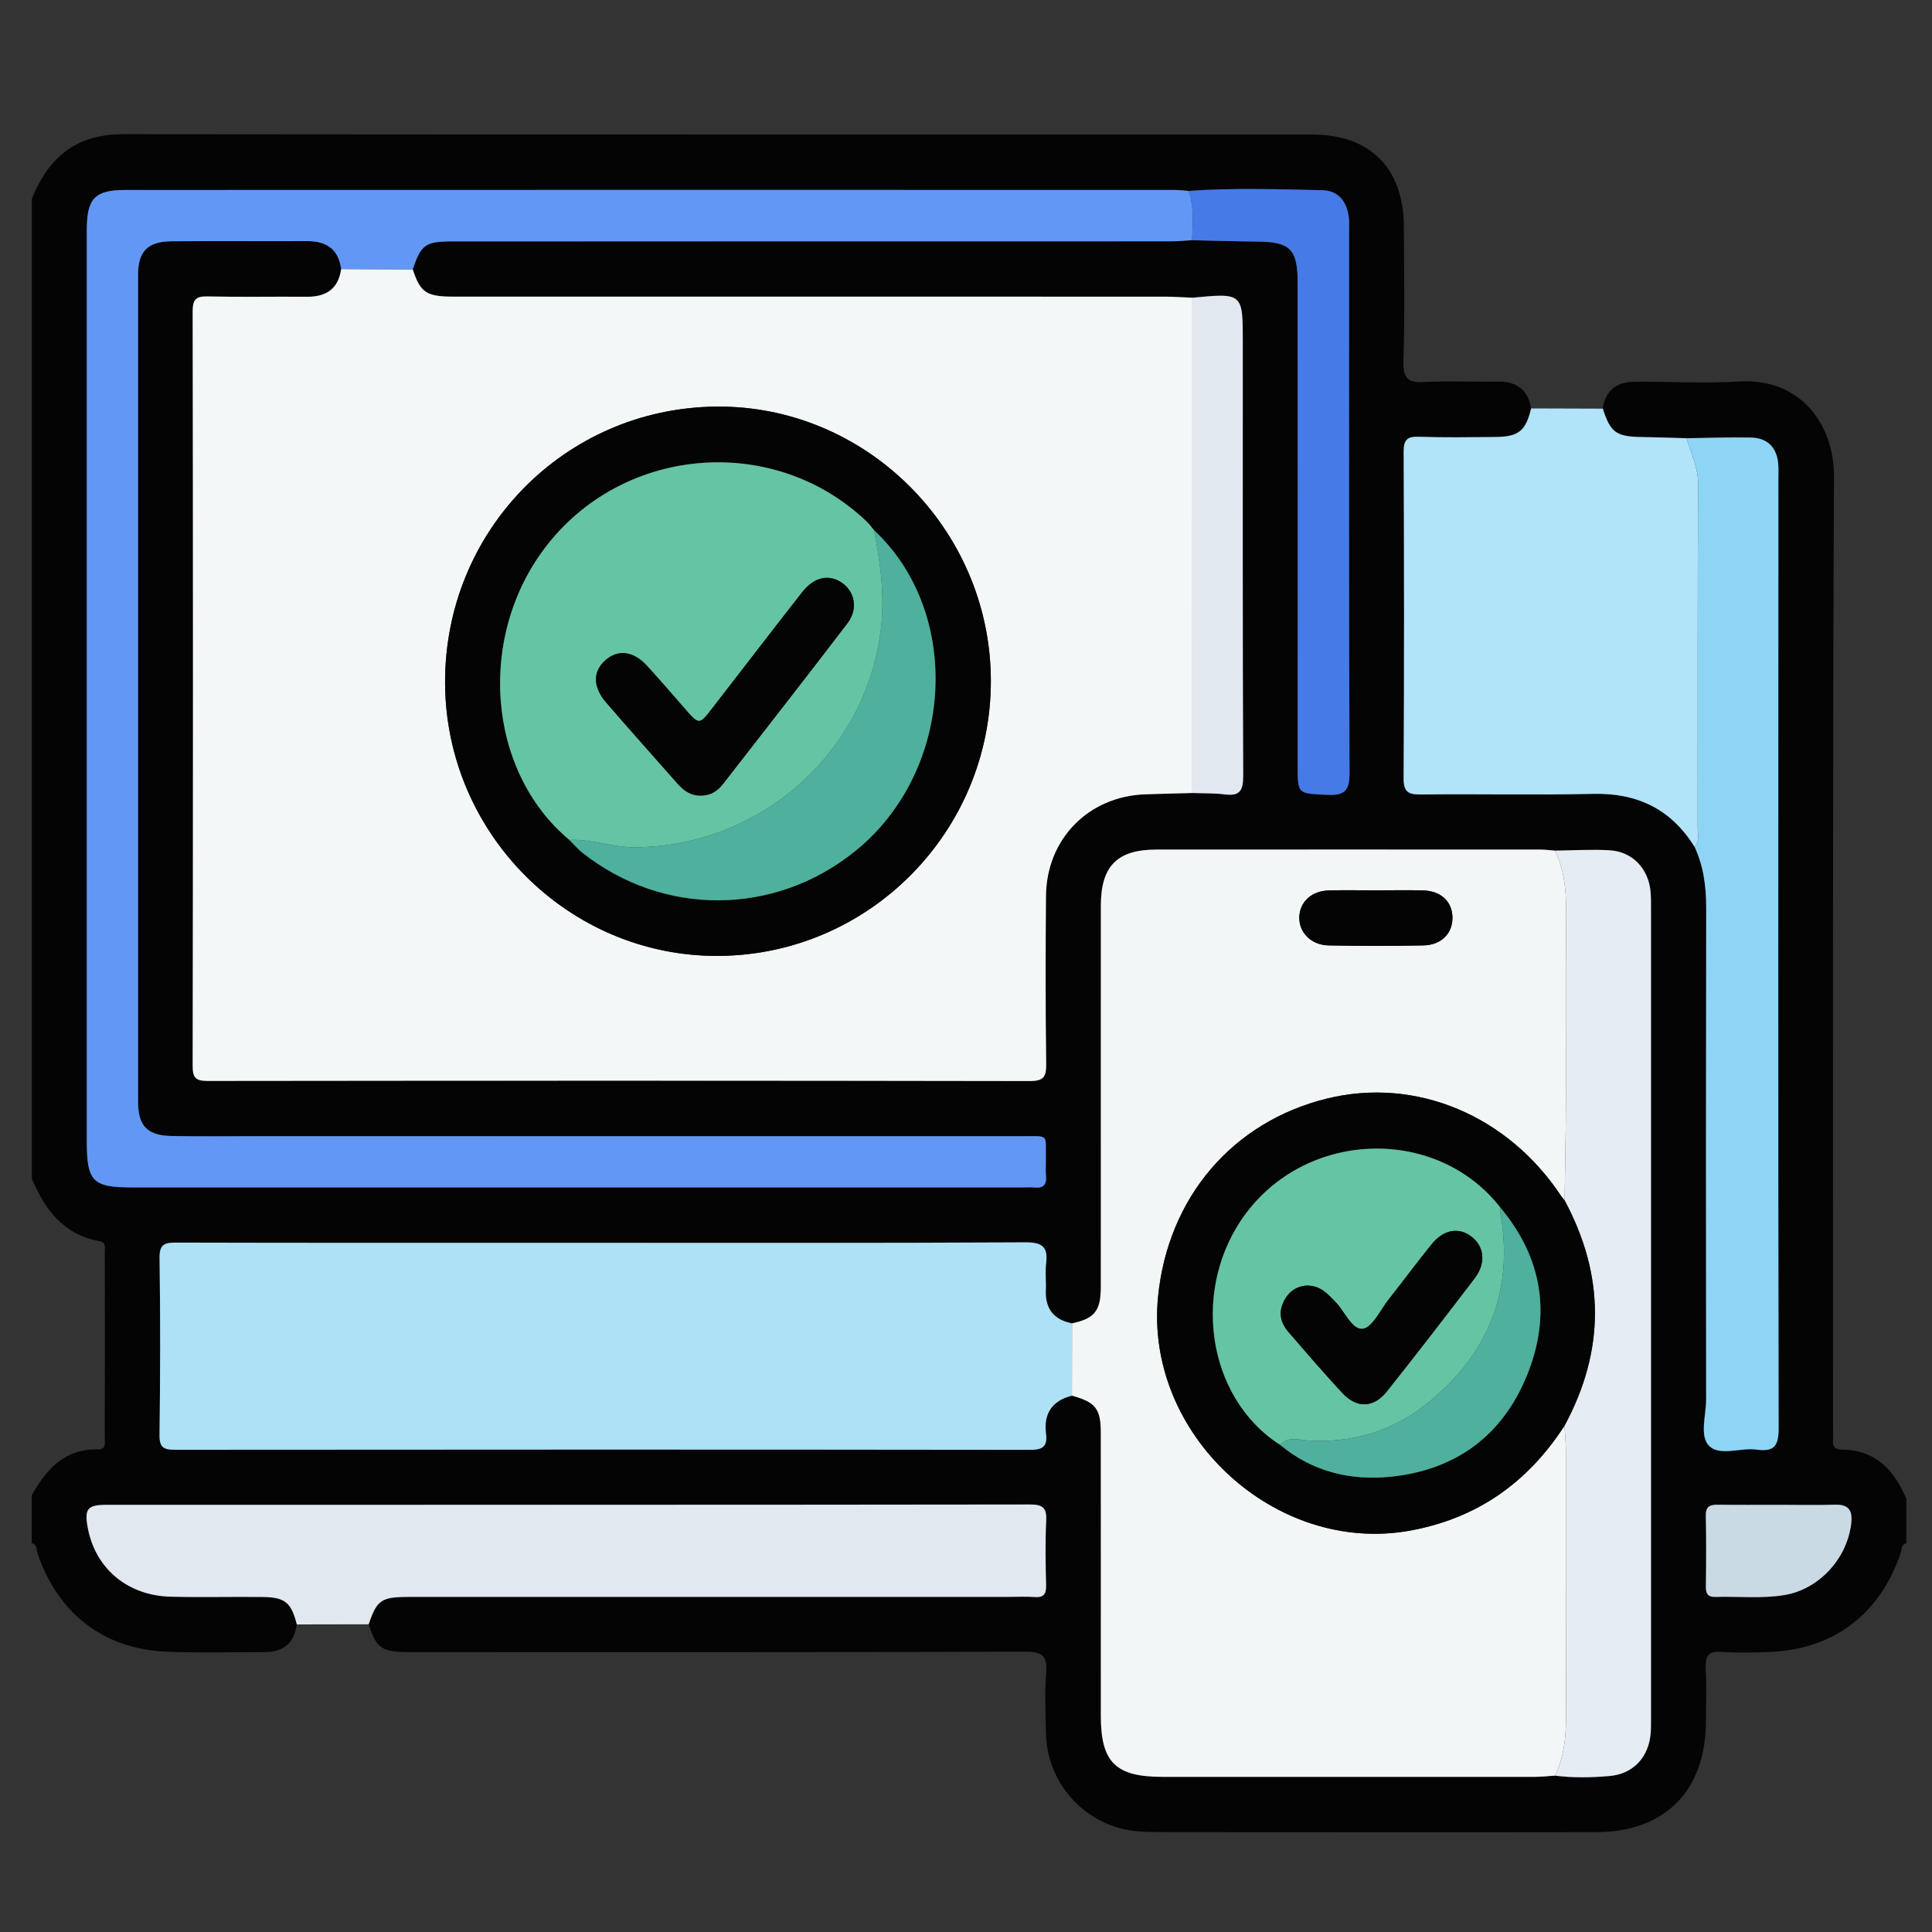
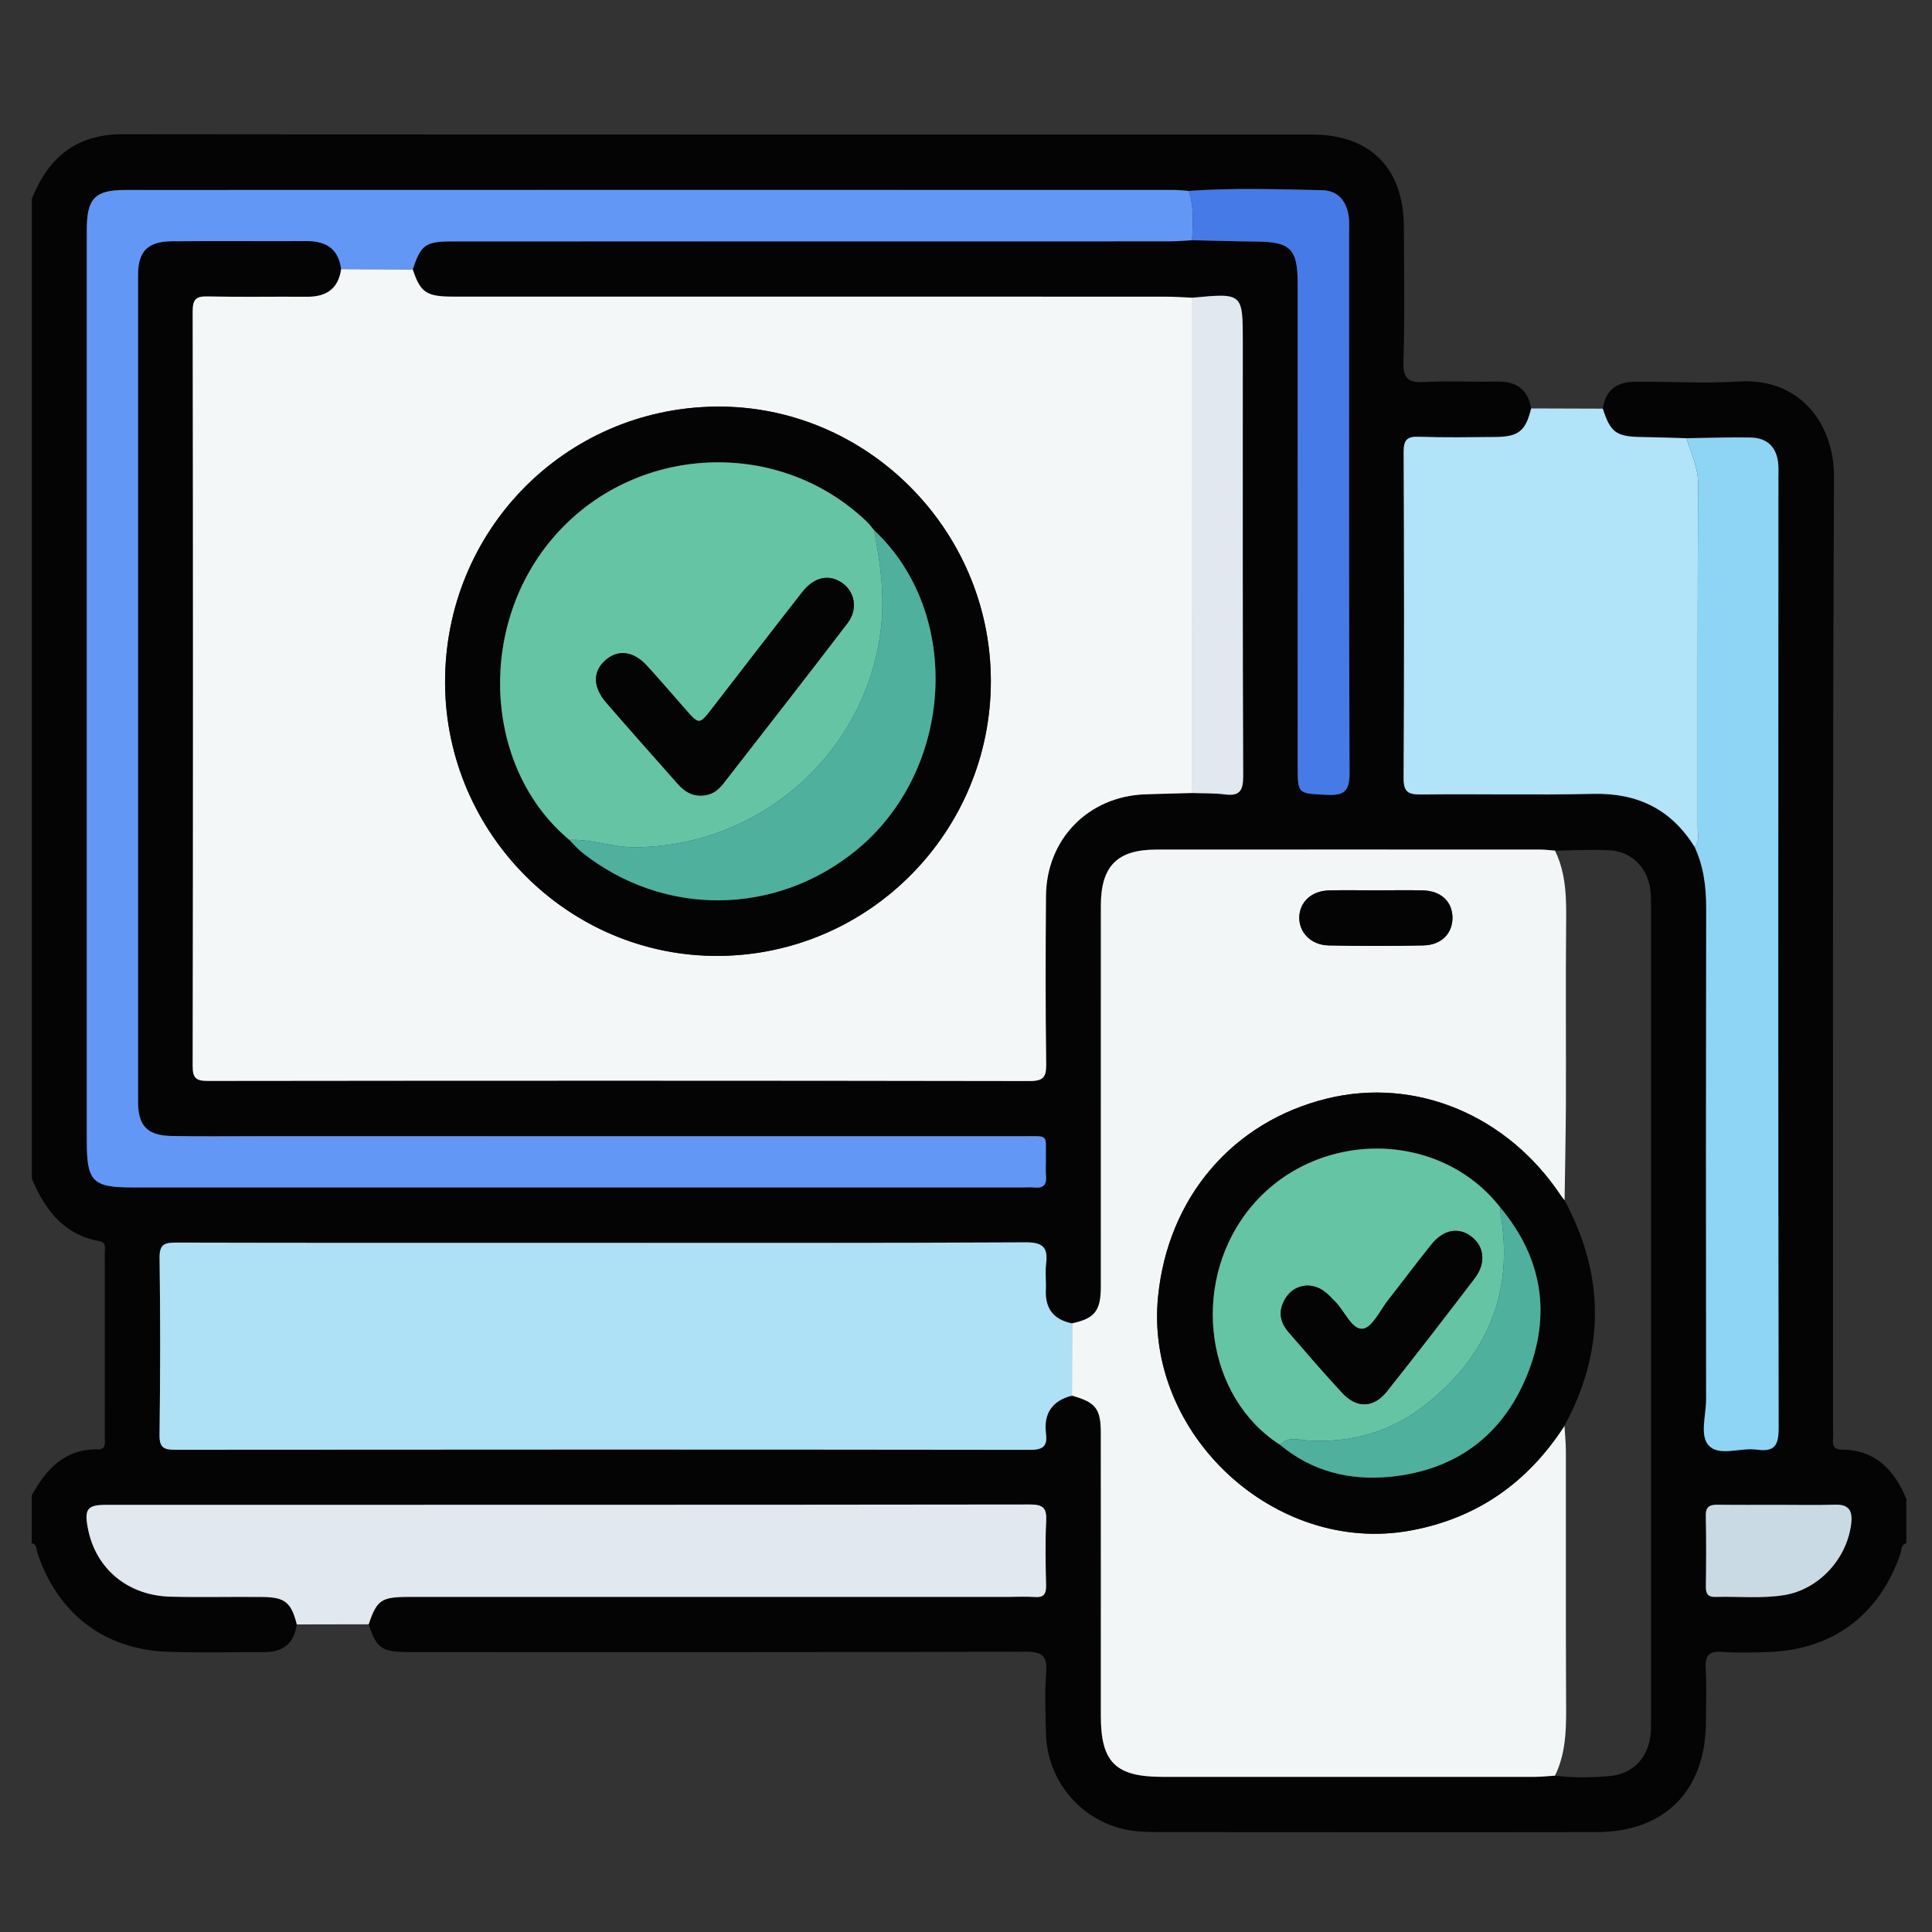
<svg xmlns="http://www.w3.org/2000/svg" version="1.1" id="Layer_1" x="0px" y="0px" width="85px" height="85px" viewBox="0 0 85 85" xml:space="preserve">
  <rect x="0" y="0" width="85" height="85" fill="#333333" stroke="none" />
  <g id="Layer_1_1_" display="none">
    <path display="inline" fill="#030303" d="M42.807,4.472c11.269,0,22.541,0.083,33.808-0.04c4.668-0.05,8.201,3.523,8.171,8.15   c-0.093,14.03-0.03,28.062-0.036,42.092c-0.001,3.911-2.402,6.93-6.115,7.725c-0.722,0.156-1.455,0.146-2.188,0.146   c-6.227,0.003-12.452,0.011-18.68-0.011c-0.636-0.004-0.883,0.113-0.861,0.82c0.055,1.887,0.041,3.774,0.005,5.662   c-0.011,0.575,0.123,0.764,0.731,0.756c2.534-0.035,5.071-0.043,7.605-0.002c2.023,0.033,3.799,0.73,5.179,2.27   c0.86,0.957,1.315,2.081,1.313,3.38c-0.004,1.269,0.003,2.536-0.002,3.806c-0.004,1.283-0.434,1.723-1.721,1.723   c-10.113,0.003-20.229,0-30.343,0c-7.945,0-15.89,0.002-23.835,0c-1.569,0-1.926-0.359-1.928-1.938c0-0.985,0-1.973,0-2.959   c0-3.25,1.911-5.522,5.111-6.137c1.094-0.208,2.189-0.146,3.286-0.152c1.888-0.013,3.776-0.036,5.662,0.015   c0.662,0.021,0.786-0.191,0.773-0.801c-0.04-1.859-0.05-3.723,0.003-5.578c0.021-0.731-0.233-0.865-0.905-0.863   c-6.311,0.023-12.622,0.006-18.933,0.018c-3.29,0.008-5.734-1.385-7.253-4.318c-0.511-0.986-0.75-2.061-0.75-3.174   c-0.003-14.37-0.021-28.738,0.01-43.105C0.925,7.689,4.33,4.485,8.742,4.481C20.098,4.464,31.452,4.472,42.807,4.472z    M74.936,42.17c-1.027,0.671-1.494,1.51-0.854,2.717c0.128,0.24,0.154,0.535,0.217,0.807c0.08,0.352,0.286,0.531,0.649,0.523   c1.06,0.271,2.118,0.547,3.18,0.819c1.106,0.296,2.214,0.595,3.322,0.888c0.353,0.094,0.618,0.137,0.601-0.416   c-0.041-1.316-0.031-2.638-0.002-3.955c0.01-0.432-0.166-0.585-0.546-0.673c-1.116-0.26-2.226-0.543-3.338-0.817   c-0.531-0.146-1.083-0.241-1.589-0.447C75.837,41.315,75.316,41.498,74.936,42.17z M80.848,39.854   c0.037,0.02,0.075,0.039,0.114,0.058c-0.017-0.042-0.034-0.083-0.051-0.125c-0.06-0.124-0.103-0.262-0.183-0.37   c-2.58-3.447-7.89-3.564-10.853-0.207c-0.59,0.668-1.183,0.963-2.062,0.733c-5.572-1.457-11.149-2.902-16.729-4.34   c-0.768-0.198-1.188-0.633-1.341-1.429c-0.646-3.31-3.31-5.64-6.655-5.796c-1.201-0.056-2.37,0.157-3.539,0.887   c1.757,0.452,3.354,0.897,4.969,1.264c0.905,0.206,1.41,0.689,1.625,1.59c0.287,1.202,0.631,2.391,0.979,3.577   c0.183,0.612,0.033,1.105-0.394,1.543c-0.94,0.97-1.887,1.936-2.826,2.907c-0.477,0.493-1.016,0.624-1.688,0.435   c-1.353-0.379-2.715-0.724-4.083-1.045c-0.324-0.076-0.655-0.3-1.094-0.127c0.127,0.184,0.211,0.325,0.315,0.45   c2.805,3.407,7.819,3.493,10.792,0.141c0.646-0.726,1.271-0.942,2.221-0.69c5.402,1.437,10.814,2.847,16.238,4.209   c1.008,0.254,1.539,0.721,1.733,1.756c0.356,1.889,1.433,3.345,3.024,4.4c2.127,1.416,5.152,1.555,6.932,0.338   c-0.248-0.279-0.609-0.27-0.923-0.354c-1.356-0.362-2.718-0.711-4.084-1.038c-0.698-0.168-1.144-0.552-1.333-1.251   c-0.338-1.247-0.7-2.488-1.039-3.734c-0.191-0.707-0.05-1.314,0.503-1.847c0.833-0.799,1.657-1.611,2.425-2.471   c0.641-0.716,1.328-0.907,2.258-0.643C77.672,39.123,79.232,39.597,80.848,39.854z M71.443,52.832   c-0.848-0.587-1.752-0.85-2.815-0.828c-3.257,0.059-6.517,0.061-9.772-0.003c-0.922-0.019-1.551,0.265-2.022,1.006   c-0.657,0.611-1.38,0.72-2.146,0.233c-1.453-0.924-2.764-0.811-4.408-0.139c-1.754,0.717-2.854,1.609-3.25,3.438   c-0.166,0.772-0.734,1.168-1.543,1.168c-1.771,0.002-3.542,0.002-5.314,0c-0.764-0.001-1.273-0.366-1.532-1.085   c-0.114-0.316-0.284-0.62-0.35-0.943c-0.254-1.254-0.949-2.021-2.247-2.209c-0.243-0.035-0.501-0.138-0.697-0.283   c-1.479-1.104-2.923-0.855-4.375,0.054c-0.766,0.479-1.487,0.379-2.144-0.234c-0.472-0.745-1.102-1.046-2.026-1.006   c-1.852,0.08-3.709,0.021-5.564,0.024c-4.58,0.009-9.161,0.021-13.741,0.031c-1.038-0.231-1.361-0.592-1.361-1.596   C6.129,37.644,6.128,24.824,6.136,12.005c0-1.399,0.862-2.254,2.25-2.313C8.583,9.683,8.78,9.688,8.977,9.688   c22.568,0,45.134,0,67.705,0c0.281,0,0.563-0.004,0.844,0.021c1.107,0.103,1.912,0.931,1.99,2.044   c0.021,0.281,0.01,0.563,0.01,0.845c0,7.241,0,14.481,0.008,21.722c0,0.31-0.146,0.677,0.283,0.877   c0.785,0.365,1.439,0.938,2.222,1.531c0-0.281,0-0.44,0-0.6c0-7.974,0.008-15.947-0.004-23.92c-0.005-2.98-2.066-5.029-5.06-5.03   c-22.767-0.006-45.531-0.006-68.294,0C5.654,7.181,3.618,9.25,3.61,12.293c-0.008,3.156-0.002,6.311-0.002,9.467   c0,10.96,0.006,21.92-0.006,32.879c-0.002,1.519,0.449,2.82,1.55,3.873c1.112,1.066,2.479,1.317,3.97,1.316   c22.455-0.014,44.911-0.01,67.366-0.01c0.31,0,0.619-0.004,0.93-0.021c2.211-0.107,4.032-1.611,4.475-3.794   c0.342-1.685,0.078-3.396,0.15-5.233C78.824,53.631,75.311,54.195,71.443,52.832z M74.945,34.031   c0.308,0.015,0.627-0.016,0.922,0.054c0.855,0.204,0.976-0.165,0.972-0.946c-0.034-6.354-0.019-12.709-0.019-19.064   c0-1.797,0-1.797-1.872-1.635c-0.169-0.015-0.335-0.044-0.503-0.044C52.814,12.394,31.182,12.397,9.55,12.38   c-0.608,0-0.729,0.175-0.728,0.75c0.017,11.802,0.02,23.604-0.006,35.405c-0.001,0.705,0.233,0.802,0.849,0.799   c4.844-0.021,9.689-0.012,14.534-0.012c0.269,0,0.537,0,0.967,0c-0.768-0.805-0.59-1.563-0.155-2.262   c0.853-1.365,0.727-2.57,0.132-4.112c-0.715-1.852-1.674-3.013-3.592-3.436c-0.753-0.166-1.068-0.736-1.059-1.518   c0.021-1.662,0.005-3.323,0.006-4.985c0.001-1.238,0.155-1.615,1.328-1.917c1.692-0.437,2.481-1.452,3.196-3.057   c0.773-1.735,0.805-3.118-0.13-4.655c-0.489-0.804-0.248-1.476,0.405-2.103c1.138-1.091,2.236-2.224,3.353-3.339   c0.917-0.916,1.249-1.059,2.363-0.427c1.477,0.838,2.726,0.743,4.346,0.105c1.782-0.702,2.845-1.629,3.262-3.439   c0.199-0.863,0.836-1.189,1.712-1.175c1.548,0.027,3.099,0.007,4.646,0.007c1.457,0,1.775,0.124,2.166,1.48   c0.442,1.54,1.338,2.305,2.832,2.987c1.822,0.833,3.312,0.928,4.961-0.115c0.65-0.41,1.287-0.222,1.828,0.331   c0.905,0.927,1.825,1.839,2.748,2.75c1.911,1.888,1.873,1.699,0.728,4.084c-0.419,0.874-0.572,1.615,0.011,2.481   c0.37,0.548,0.657,1.205,0.782,1.852c0.205,1.044,0.806,1.515,1.769,1.842c2.66,0.903,2.346,0.848,2.356,3.405   c0.004,0.758-0.247,1.707,0.112,2.224c0.393,0.564,1.434,0.473,2.181,0.703c0.024,0.008,0.053,0.018,0.079,0.028   c0.322,0.131,0.568,0.053,0.824-0.2C70.182,35.062,72.412,34.192,74.945,34.031z M28.872,35.802   c-0.384-7.415,5.85-14.176,13.27-14.392c7.521-0.219,13.526,4.876,14.538,12.356c0.051,0.375,0.184,0.542,0.524,0.628   c1.553,0.393,3.104,0.795,4.653,1.2c0.383,0.1,0.592,0.101,0.604-0.429c0.043-1.681,0.068-1.681-1.525-2.302   c-0.263-0.102-0.519-0.222-0.785-0.305c-0.649-0.203-1.035-0.629-1.196-1.291c-0.392-1.594-1.022-3.091-1.874-4.496   c-0.318-0.524-0.33-1.057-0.063-1.607c0.172-0.354,0.32-0.717,0.48-1.077c0.563-1.26,0.564-1.263-0.406-2.227   c-0.558-0.555-1.046-1.376-1.714-1.571c-0.721-0.211-1.489,0.494-2.226,0.823c-0.687,0.308-1.271,0.292-1.906-0.106   c-1.102-0.689-2.273-1.287-3.54-1.542c-1.326-0.268-2.115-0.93-2.392-2.239c-0.033-0.162-0.146-0.31-0.176-0.472   c-0.168-0.87-0.664-1.171-1.549-1.069c-0.859,0.099-1.88-0.213-2.564,0.152c-0.661,0.354-0.703,1.461-1.011,2.238   c-0.252,0.637-0.655,1.001-1.322,1.157c-0.987,0.23-1.962,0.541-2.853,1.019c-2.883,1.548-1.911,1.406-5.009,0.099   c-0.406-0.171-0.671-0.167-0.946,0.18c-0.173,0.219-0.398,0.397-0.594,0.6c-0.548,0.563-1.422,1.067-1.547,1.714   c-0.124,0.638,0.483,1.436,0.82,2.14c0.334,0.699,0.313,1.323-0.105,1.989c-0.673,1.076-1.271,2.223-1.501,3.464   c-0.261,1.414-1.067,2.091-2.37,2.493c-1.407,0.433-1.39,0.504-1.383,1.952c0.004,0.787-0.25,1.764,0.121,2.307   c0.369,0.541,1.362,0.688,2.107,0.931c0.758,0.247,1.151,0.742,1.317,1.491c0.232,1.047,0.506,2.131,1.123,2.981   c1.118,1.539,1.053,2.987,0.071,4.498c-0.367,0.563-0.319,1.021,0.257,1.407c0.137,0.093,0.237,0.24,0.362,0.354   c0.6,0.545,1.05,1.491,1.784,1.58c0.679,0.082,1.458-0.479,2.158-0.828c0.678-0.338,1.277-0.304,1.906,0.102   c0.806,0.52,1.659,1.056,2.582,1.216c2.109,0.36,3.345,1.505,3.743,3.588c0.078,0.408,0.328,0.521,0.729,0.511   c0.816-0.027,1.639-0.059,2.449,0.006c0.662,0.054,0.958-0.209,1.131-0.813c0.16-0.563,0.438-1.096,0.633-1.649   c0.193-0.557,0.563-0.904,1.122-1.039c1.653-0.396,3.199-1.056,4.654-1.928c0.474-0.281,0.938-0.295,1.45-0.103   c0.854,0.321,1.705,1.192,2.527,0.896c0.791-0.285,1.315-1.265,2.019-1.869c0.511-0.438,0.573-0.812,0.278-1.425   c-0.369-0.772-1.064-1.556-0.851-2.415c0.226-0.895-0.206-0.964-0.798-1.089c-0.305-0.063-0.619-0.103-0.898-0.224   c-0.559-0.242-0.869-0.075-1.246,0.408c-2.629,3.394-6.104,5.319-10.395,5.502C35.58,49.609,29.284,43.768,28.872,35.802z    M42.837,78.238c7.856,0,15.714,0.005,23.572-0.008c0.858-0.002,2.01,0.379,2.493-0.174c0.424-0.483,0.103-1.607,0.137-2.447   c0.041-0.998-0.413-1.729-1.189-2.289c-0.9-0.65-1.928-0.862-3.024-0.862c-14.673,0.005-29.345,0.004-44.017,0.004   c-0.226,0-0.451-0.002-0.675,0.017c-2.325,0.191-3.51,1.459-3.51,3.748c0,0.338,0.051,0.688-0.01,1.012   c-0.168,0.904,0.253,1.021,1.05,1.02C26.053,78.229,34.445,78.238,42.837,78.238z M42.756,69.755c3.547,0,7.096-0.009,10.645,0.011   c0.549,0.002,0.802-0.092,0.787-0.729c-0.043-1.913-0.039-3.83-0.004-5.743c0.012-0.62-0.238-0.761-0.791-0.76   c-7.098,0.01-14.191,0.011-21.29-0.005c-0.522,0-0.676,0.166-0.669,0.68c0.025,1.941,0.036,3.887-0.005,5.828   c-0.012,0.615,0.199,0.734,0.767,0.73C35.717,69.743,39.237,69.755,42.756,69.755z M51.479,42.481   c-0.918-0.495-1.563-0.34-2.375,0.355c-5.365,4.607-13.638,2.094-15.629-4.689c-0.187-0.637-0.344-1.272,0.176-1.829   c0.523-0.561,1.155-0.438,1.806-0.269c2.121,0.552,4.249,1.08,6.369,1.632c0.311,0.081,0.543,0.148,0.837-0.112   c1.762-1.557,1.749-1.543,1.166-3.745c-0.151-0.574-0.441-0.801-0.995-0.934c-2.103-0.508-4.196-1.057-6.287-1.612   c-1.507-0.4-1.809-1.489-0.745-2.606c4.949-5.192,13.729-3.345,16.174,3.403c0.073,0.211,0.139,0.427,0.207,0.641   c0.245,0.746,0.991,0.717,1.473,0.663c0.434-0.049,0.104-0.634,0.017-0.957c-1.271-4.605-5.249-7.93-9.894-8.291   c-4.811-0.374-9.317,2.3-11.229,6.659c-1.946,4.435-0.879,9.558,2.675,12.853C39.92,48.001,47.711,47.467,51.479,42.481z    M60.552,49.271c2.269,0,4.388,0,6.589,0c-0.58-0.953-1.072-1.862-1.316-2.875c-0.068-0.282-0.271-0.342-0.482-0.396   c-1.711-0.445-3.426-0.873-5.133-1.327c-0.516-0.136-0.563,0.084-0.402,0.468c0.282,0.672,0.576,1.338,0.896,1.994   C61.05,47.855,61.2,48.557,60.552,49.271z" />
    <path display="inline" fill="#D7EBFD" d="M74.945,34.031c-2.533,0.161-4.766,1.03-6.59,2.832c-0.256,0.253-0.502,0.332-0.824,0.2   c-0.026-0.011-0.053-0.02-0.079-0.028c-0.747-0.23-1.788-0.139-2.181-0.703c-0.359-0.518-0.108-1.466-0.112-2.224   c-0.013-2.558,0.304-2.502-2.357-3.405c-0.962-0.327-1.563-0.798-1.768-1.842c-0.125-0.647-0.412-1.304-0.782-1.852   c-0.583-0.867-0.43-1.607-0.011-2.481c1.147-2.385,1.186-2.196-0.728-4.084c-0.923-0.91-1.843-1.823-2.746-2.75   c-0.543-0.553-1.18-0.741-1.828-0.331c-1.651,1.042-3.141,0.947-4.961,0.115c-1.494-0.682-2.392-1.447-2.834-2.987   c-0.391-1.356-0.707-1.479-2.164-1.48c-1.551,0-3.101,0.021-4.647-0.007c-0.876-0.015-1.513,0.312-1.712,1.175   c-0.417,1.81-1.48,2.737-3.262,3.439c-1.62,0.638-2.869,0.733-4.346-0.105c-1.115-0.632-1.446-0.489-2.363,0.427   c-1.116,1.115-2.214,2.248-3.353,3.339c-0.653,0.627-0.895,1.298-0.405,2.103c0.935,1.538,0.903,2.92,0.13,4.655   c-0.714,1.604-1.503,2.62-3.196,3.057c-1.173,0.303-1.327,0.679-1.328,1.917c-0.001,1.662,0.014,3.324-0.006,4.985   c-0.009,0.782,0.305,1.352,1.059,1.518c1.918,0.422,2.877,1.584,3.592,3.436c0.595,1.542,0.721,2.747-0.132,4.112   c-0.435,0.696-0.613,1.457,0.155,2.262c-0.43,0-0.698,0-0.967,0c-4.844,0-9.689-0.012-14.534,0.012   c-0.616,0.003-0.85-0.094-0.849-0.799C8.843,36.733,8.84,24.931,8.823,13.129c0-0.575,0.12-0.75,0.728-0.75   c21.631,0.017,43.264,0.014,64.895,0.016c0.168,0,0.334,0.029,0.504,0.044C74.947,19.637,74.945,26.834,74.945,34.031z" />
    <path display="inline" fill="#E8EBED" d="M28.825,53.007c0.657,0.613,1.378,0.714,2.144,0.234c1.452-0.909,2.897-1.157,4.375-0.054   c0.196,0.146,0.455,0.248,0.697,0.283c1.298,0.188,1.993,0.955,2.247,2.209c0.065,0.323,0.236,0.627,0.35,0.943   c0.259,0.719,0.768,1.084,1.532,1.085c1.771,0.002,3.543,0.002,5.314,0c0.809,0,1.379-0.396,1.545-1.168   c0.394-1.829,1.494-2.724,3.248-3.438c1.646-0.672,2.957-0.785,4.408,0.139c0.766,0.484,1.486,0.378,2.146-0.233   c4.573,0.004,9.146,0.007,13.721,0.015c0.315,0,0.614-0.035,0.892-0.188c3.867,1.364,7.383,0.799,10.601-2.063   c-0.071,1.843,0.188,3.553-0.149,5.234c-0.441,2.182-2.265,3.686-4.476,3.794c-0.312,0.017-0.62,0.021-0.931,0.021   c-22.454,0-44.91-0.004-67.365,0.011c-1.49,0.001-2.858-0.25-3.97-1.315c-1.101-1.055-1.552-2.357-1.55-3.873   C3.615,43.68,3.608,32.72,3.608,21.76c0-3.156-0.006-6.311,0.002-9.467C3.618,9.25,5.654,7.181,8.678,7.18   c22.765-0.006,45.53-0.006,68.294,0c2.991,0,5.055,2.05,5.06,5.03c0.012,7.974,0.004,15.947,0.004,23.92c0,0.159,0,0.318,0,0.6   c-0.78-0.593-1.435-1.166-2.22-1.531c-0.433-0.2-0.285-0.567-0.285-0.877c-0.008-7.241-0.006-14.481-0.006-21.722   c0-0.282,0.009-0.564-0.012-0.845c-0.076-1.114-0.883-1.942-1.988-2.044c-0.28-0.026-0.563-0.021-0.846-0.021   c-22.568-0.001-45.137-0.001-67.705,0c-0.197,0-0.395-0.005-0.592,0.003c-1.388,0.059-2.249,0.914-2.25,2.313   c-0.005,12.818-0.004,25.638,0,38.457c0,1.004,0.324,1.362,1.361,1.596c-0.106,0.771,0.311,0.967,0.993,0.965   C15.267,53.011,22.046,53.011,28.825,53.007z" />
    <path display="inline" fill="#FBDD75" d="M28.872,35.802c0.413,7.966,6.708,13.808,14.671,13.474   c4.289-0.18,7.766-2.106,10.395-5.5c0.375-0.483,0.688-0.65,1.246-0.408c0.279,0.119,0.596,0.16,0.898,0.224   c0.592,0.125,1.021,0.194,0.798,1.091c-0.216,0.857,0.479,1.641,0.851,2.414c0.295,0.612,0.23,0.984-0.278,1.426   c-0.701,0.604-1.228,1.584-2.021,1.869c-0.822,0.295-1.674-0.576-2.524-0.897c-0.515-0.192-0.979-0.181-1.451,0.103   c-1.455,0.872-3.001,1.53-4.654,1.928c-0.563,0.136-0.929,0.482-1.12,1.037c-0.195,0.558-0.475,1.086-0.635,1.651   c-0.173,0.604-0.469,0.866-1.131,0.813c-0.813-0.063-1.633-0.035-2.449-0.008c-0.4,0.014-0.651-0.102-0.729-0.51   c-0.398-2.083-1.634-3.226-3.743-3.588c-0.923-0.16-1.776-0.695-2.582-1.216c-0.629-0.403-1.228-0.438-1.906-0.103   c-0.7,0.35-1.479,0.91-2.158,0.83c-0.734-0.09-1.184-1.035-1.784-1.58c-0.125-0.112-0.225-0.262-0.362-0.354   c-0.576-0.387-0.625-0.844-0.257-1.407c0.982-1.511,1.046-2.959-0.071-4.498c-0.617-0.851-0.891-1.934-1.123-2.981   c-0.166-0.749-0.559-1.244-1.317-1.491c-0.745-0.243-1.738-0.39-2.107-0.931c-0.371-0.543-0.116-1.521-0.121-2.307   c-0.007-1.448-0.024-1.519,1.383-1.952c1.303-0.402,2.109-1.079,2.37-2.493c0.23-1.242,0.828-2.389,1.501-3.464   c0.418-0.666,0.44-1.29,0.105-1.989c-0.337-0.704-0.944-1.502-0.82-2.14c0.125-0.647,0.999-1.151,1.547-1.714   c0.196-0.202,0.421-0.38,0.594-0.6c0.275-0.347,0.54-0.351,0.946-0.18c3.098,1.307,2.126,1.449,5.009-0.099   c0.891-0.478,1.866-0.789,2.853-1.019c0.667-0.155,1.07-0.52,1.322-1.157c0.308-0.777,0.35-1.885,1.011-2.238   c0.684-0.366,1.705-0.054,2.564-0.152c0.887-0.102,1.381,0.2,1.551,1.069c0.028,0.163,0.141,0.31,0.174,0.472   c0.274,1.309,1.063,1.971,2.392,2.239c1.265,0.255,2.44,0.853,3.54,1.542c0.636,0.398,1.223,0.414,1.906,0.106   c0.732-0.329,1.505-1.034,2.226-0.823c0.668,0.195,1.156,1.016,1.714,1.571c0.973,0.964,0.969,0.967,0.406,2.227   c-0.16,0.359-0.311,0.723-0.482,1.077c-0.268,0.551-0.256,1.083,0.063,1.607c0.851,1.404,1.481,2.901,1.874,4.496   c0.16,0.662,0.547,1.087,1.197,1.291c0.268,0.083,0.521,0.203,0.785,0.305c1.596,0.622,1.567,0.621,1.524,2.302   c-0.014,0.53-0.224,0.529-0.604,0.429c-1.549-0.404-3.102-0.807-4.652-1.2c-0.342-0.086-0.475-0.253-0.525-0.628   c-1.011-7.48-7.016-12.575-14.537-12.356C34.722,21.625,28.488,28.387,28.872,35.802z" />
    <path display="inline" fill="#EBEEF0" d="M42.837,78.238c-8.393,0-16.785-0.012-25.177,0.018c-0.797,0.002-1.218-0.113-1.05-1.018   c0.061-0.326,0.01-0.674,0.01-1.012c0-2.289,1.186-3.559,3.51-3.748c0.224-0.021,0.45-0.019,0.675-0.019   c14.672,0,29.345,0.001,44.017-0.004c1.099,0,2.123,0.212,3.025,0.862c0.775,0.561,1.229,1.289,1.188,2.287   c-0.034,0.842,0.287,1.965-0.138,2.447c-0.482,0.553-1.635,0.172-2.492,0.174C58.552,78.243,50.693,78.238,42.837,78.238z" />
    <path display="inline" fill="#817481" d="M80.846,39.855c-1.611-0.258-3.174-0.732-4.738-1.177   c-0.93-0.264-1.615-0.073-2.258,0.643c-0.768,0.86-1.592,1.672-2.425,2.471c-0.553,0.531-0.694,1.14-0.503,1.845   c0.339,1.248,0.701,2.489,1.039,3.736c0.189,0.7,0.635,1.083,1.333,1.251c1.366,0.327,2.728,0.676,4.084,1.038   c0.313,0.084,0.675,0.072,0.923,0.352c-1.779,1.219-4.805,1.08-6.932-0.336c-1.594-1.058-2.668-2.514-3.023-4.4   c-0.195-1.035-0.729-1.504-1.734-1.756c-5.424-1.363-10.836-2.772-16.238-4.209c-0.947-0.252-1.575-0.036-2.221,0.69   c-2.975,3.352-7.987,3.268-10.792-0.141c-0.104-0.125-0.188-0.266-0.315-0.45c0.438-0.173,0.77,0.052,1.094,0.127   c1.368,0.321,2.731,0.666,4.083,1.045c0.673,0.189,1.211,0.058,1.689-0.435c0.938-0.971,1.885-1.937,2.825-2.907   c0.427-0.438,0.572-0.932,0.394-1.543c-0.353-1.186-0.692-2.375-0.979-3.577c-0.215-0.901-0.719-1.385-1.625-1.59   c-1.614-0.367-3.21-0.813-4.968-1.264c1.169-0.73,2.338-0.943,3.539-0.887c3.346,0.157,6.012,2.487,6.655,5.796   c0.153,0.795,0.573,1.23,1.341,1.429c5.577,1.438,11.154,2.883,16.729,4.34c0.88,0.23,1.472-0.064,2.062-0.733   c2.964-3.358,8.271-3.24,10.853,0.207c0.08,0.108,0.123,0.246,0.183,0.37C80.891,39.81,80.867,39.832,80.846,39.855z" />
-     <path display="inline" fill="#A499A4" d="M42.756,69.755c-3.52,0-7.04-0.012-10.56,0.013c-0.568,0.004-0.779-0.115-0.767-0.729   c0.041-1.94,0.03-3.888,0.005-5.828c-0.006-0.515,0.147-0.681,0.669-0.678c7.096,0.014,14.192,0.013,21.29,0.003   c0.553-0.001,0.803,0.14,0.791,0.76c-0.035,1.913-0.039,3.83,0.004,5.743c0.015,0.638-0.238,0.729-0.787,0.729   C49.854,69.746,46.305,69.755,42.756,69.755z" />
    <path display="inline" fill="#E7E9EB" d="M51.479,42.481c-3.768,4.985-11.559,5.52-16.256,1.162   c-3.554-3.294-4.621-8.417-2.675-12.854c1.912-4.359,6.421-7.033,11.229-6.659c4.646,0.361,8.623,3.686,9.895,8.291   c0.09,0.322,0.417,0.908-0.018,0.957c-0.479,0.054-1.227,0.083-1.473-0.663c-0.068-0.213-0.133-0.43-0.207-0.641   c-2.443-6.748-11.225-8.595-16.173-3.403c-1.064,1.117-0.762,2.207,0.745,2.606c2.091,0.555,4.184,1.104,6.287,1.612   c0.552,0.133,0.843,0.36,0.995,0.934c0.583,2.202,0.596,2.188-1.166,3.745c-0.294,0.26-0.526,0.193-0.837,0.112   c-2.121-0.553-4.248-1.081-6.369-1.632c-0.65-0.169-1.283-0.292-1.806,0.269c-0.52,0.556-0.363,1.191-0.176,1.829   c1.993,6.784,10.265,9.297,15.63,4.689C49.913,42.141,50.561,41.986,51.479,42.481z" />
    <path display="inline" fill="#C3E1FE" d="M74.945,34.031c0-7.197,0.002-14.394,0.003-21.591c1.872-0.162,1.872-0.162,1.872,1.635   c0,6.355-0.016,12.71,0.019,19.064c0.004,0.781-0.114,1.149-0.972,0.946C75.572,34.015,75.253,34.046,74.945,34.031z" />
    <path display="inline" fill="#D4E8FA" d="M60.552,49.271c0.648-0.715,0.498-1.416,0.147-2.139   c-0.318-0.654-0.612-1.322-0.896-1.994c-0.16-0.384-0.109-0.604,0.403-0.468c1.707,0.454,3.422,0.884,5.133,1.327   c0.212,0.057,0.414,0.113,0.481,0.396c0.246,1.013,0.738,1.922,1.318,2.875C64.939,49.271,62.82,49.271,60.552,49.271z" />
    <path display="inline" fill="#D2E4F3" d="M28.825,53.007c-6.779,0.004-13.559,0.004-20.338,0.017   c-0.683,0.002-1.099-0.193-0.993-0.965c4.58-0.012,9.161-0.022,13.741-0.033c1.855-0.004,3.712,0.058,5.564-0.022   C27.724,51.961,28.353,52.262,28.825,53.007z" />
    <path display="inline" fill="#E6E9EC" d="M78.164,42.063c1.111,0.274,2.223,0.557,3.338,0.817c0.38,0.088,0.557,0.242,0.546,0.673   c-0.03,1.317-0.039,2.639,0.002,3.955c0.019,0.553-0.248,0.51-0.601,0.416c-1.108-0.293-2.215-0.592-3.322-0.888   C78.141,45.379,78.15,43.721,78.164,42.063z" />
    <path display="inline" fill="#C2DFFB" d="M78.164,42.063c-0.014,1.658-0.023,3.315-0.037,4.974c-1.061-0.273-2.12-0.547-3.18-0.819   c-0.004-1.35-0.008-2.698-0.012-4.047c0.381-0.673,0.899-0.855,1.64-0.554C77.081,41.822,77.633,41.918,78.164,42.063z" />
    <path display="inline" fill="#D2E4F3" d="M71.443,52.832c-0.277,0.154-0.576,0.189-0.894,0.188   c-4.573-0.008-9.146-0.01-13.721-0.014c0.473-0.742,1.103-1.023,2.022-1.006c3.256,0.063,6.518,0.063,9.772,0.003   C69.691,51.982,70.598,52.245,71.443,52.832z" />
    <path display="inline" fill="#D3E6F8" d="M74.936,42.17c0.004,1.35,0.008,2.698,0.014,4.047c-0.363,0.008-0.569-0.174-0.649-0.523   c-0.063-0.271-0.089-0.564-0.217-0.807C73.441,43.682,73.906,42.841,74.936,42.17z" />
    <path display="inline" fill="#817481" d="M80.911,39.788c0.017,0.042,0.034,0.083,0.051,0.125c-0.039-0.02-0.077-0.039-0.114-0.058   C80.867,39.832,80.891,39.81,80.911,39.788z" />
  </g>
  <path fill-rule="evenodd" clip-rule="evenodd" fill="#040405" d="M1.401,51.852c0-14.369,0-28.738,0-43.108  C2.128,6.93,3.353,5.902,5.407,5.905c17.439,0.02,34.878,0.009,52.316,0.014c2.572,0,4.034,1.487,4.042,4.071  c0.005,1.971,0.043,3.942-0.02,5.912c-0.025,0.781,0.237,0.943,0.941,0.905c1.044-0.057,2.094,0.004,3.14-0.021  c0.847-0.021,1.39,0.308,1.538,1.183c-0.24,0.988-0.55,1.247-1.559,1.255c-1.127,0.01-2.255,0.029-3.38-0.01  c-0.522-0.018-0.673,0.135-0.672,0.668c0.021,4.778,0.026,9.556-0.002,14.333c-0.006,0.643,0.21,0.744,0.777,0.737  c2.523-0.03,5.047,0.03,7.565-0.027c1.947-0.044,3.433,0.676,4.463,2.339c0.394,0.847,0.507,1.739,0.506,2.67  c-0.013,7.211-0.011,14.421-0.003,21.632c0.002,0.696-0.297,1.599,0.124,2.036c0.459,0.479,1.376,0.078,2.085,0.172  c0.748,0.102,0.983-0.117,0.981-0.935c-0.025-13.935-0.013-27.871-0.01-41.807c0-0.188,0.008-0.378-0.003-0.566  c-0.047-0.761-0.458-1.202-1.217-1.218c-0.938-0.019-1.878,0.019-2.816,0.031c-0.657-0.018-1.317-0.044-1.975-0.053  c-1.124-0.016-1.378-0.198-1.714-1.249c0.125-0.775,0.564-1.172,1.409-1.181c1.53-0.016,3.063,0.084,4.587-0.011  c2.673-0.168,4.189,1.858,4.178,4.189c-0.066,13.929-0.037,27.857-0.042,41.787c0,0.188,0.013,0.378-0.003,0.567  c-0.021,0.289,0.057,0.447,0.39,0.449c1.478,0.011,2.311,0.895,2.839,2.171c0,0.649,0,1.298,0,1.945  c-0.246,0.059-0.203,0.298-0.257,0.456c-0.932,2.715-2.996,4.252-5.856,4.335c-0.671,0.018-1.347,0.041-2.014-0.009  c-0.586-0.044-0.729,0.188-0.702,0.735c0.045,0.782,0.016,1.564,0.011,2.348c-0.014,3.019-1.803,4.841-4.807,4.847  c-6.31,0.01-12.615,0.002-18.925,0c-0.429,0-0.858,0-1.285-0.036c-2.234-0.196-3.965-2.047-4.02-4.307  c-0.021-0.892-0.057-1.785,0.011-2.672c0.056-0.739-0.173-0.924-0.908-0.923c-9.046,0.029-18.092,0.021-27.137,0.019  c-1.187,0-1.419-0.167-1.765-1.228c0.363-1.072,0.55-1.204,1.778-1.204c8.774-0.001,17.547,0,26.321,0  c0.404,0,0.808-0.024,1.207,0.005c0.398,0.027,0.504-0.138,0.496-0.518c-0.023-0.942-0.041-1.89,0.005-2.832  c0.025-0.559-0.129-0.721-0.701-0.721c-13.55,0.018-27.099,0.013-40.649,0.015c-0.84,0-0.975,0.184-0.813,1.032  c0.342,1.785,1.757,2.969,3.663,3.01c1.341,0.031,2.683-0.003,4.024,0.012c0.989,0.01,1.261,0.242,1.506,1.207  c-0.108,0.832-0.594,1.222-1.412,1.222c-1.416,0-2.834,0.036-4.249-0.014c-2.8-0.097-4.826-1.651-5.743-4.323  c-0.054-0.158-0.008-0.397-0.255-0.456c0-0.702,0-1.404,0-2.106c0.639-1.151,1.452-2.048,2.904-2.02  c0.386,0.008,0.309-0.29,0.309-0.517c0.004-2.722,0.005-5.443,0.001-8.163c0-0.195,0.077-0.426-0.256-0.486  C2.8,54.319,1.973,53.22,1.401,51.852z M52.45,10.568c0.937,0.021,1.874,0.052,2.809,0.06c1.52,0.011,1.833,0.32,1.833,1.853  c0.004,7.07,0.001,14.139,0.001,21.208c0,1.267,0.004,1.219,1.29,1.282c0.762,0.037,0.993-0.167,0.99-0.964  c-0.029-7.933-0.018-15.866-0.018-23.798c0-0.216,0.015-0.434-0.012-0.646c-0.091-0.699-0.456-1.18-1.188-1.194  C56.203,8.328,54.249,8.26,52.297,8.4c-0.214-0.015-0.427-0.042-0.642-0.042C36.273,8.355,20.89,8.354,5.507,8.356  c-1.334,0.001-1.688,0.375-1.688,1.752c0,13.37,0,26.739,0,40.109c0,1.761,0.256,2.022,1.987,2.022c13.075,0,26.148,0,39.224,0  c0.16,0,0.323-0.015,0.482,0.003c0.381,0.039,0.545-0.113,0.507-0.506c-0.023-0.24,0-0.486-0.006-0.729  c-0.018-1.137,0.177-1.02-1.038-1.02c-11.221-0.003-22.442-0.002-33.664-0.002c-1.262,0-2.523,0.017-3.785-0.009  c-1.048-0.022-1.452-0.45-1.452-1.503c-0.003-12.126-0.003-24.254,0-36.381c0-1.035,0.423-1.47,1.472-1.479  c1.987-0.018,3.974,0.001,5.96-0.008c0.849-0.004,1.385,0.347,1.504,1.229c-0.127,0.881-0.667,1.226-1.513,1.218  c-1.449-0.012-2.899,0.018-4.347-0.014c-0.507-0.012-0.673,0.104-0.673,0.652c0.018,11.07,0.018,22.139,0,33.208  c0,0.543,0.16,0.654,0.67,0.654c12.048-0.014,24.098-0.018,36.147,0.005c0.63,0.002,0.742-0.187,0.734-0.768  c-0.033-2.455-0.028-4.913-0.009-7.37c0.019-2.503,1.862-4.383,4.353-4.476c0.693-0.026,1.391-0.039,2.087-0.058  c0.479,0.018,0.963,0.001,1.438,0.062c0.647,0.082,0.799-0.172,0.798-0.803c-0.026-6.364-0.017-12.728-0.017-19.091  c0-2.169,0-2.169-2.218-1.959c-0.402-0.016-0.802-0.046-1.202-0.046c-10.44-0.002-20.881-0.001-31.322-0.002  c-1.181,0-1.445-0.184-1.776-1.2c0.365-1.092,0.552-1.229,1.76-1.229c10.524-0.002,21.047,0,31.57-0.003  C51.811,10.619,52.131,10.586,52.45,10.568z M47.164,58.223c-0.812-0.162-1.193-0.652-1.151-1.487  c0.017-0.377-0.035-0.76,0.011-1.133c0.087-0.71-0.125-0.948-0.895-0.945c-6.656,0.035-13.313,0.021-19.971,0.021  c-5.797,0-11.596,0.005-17.394-0.01c-0.52-0.003-0.753,0.064-0.744,0.682c0.037,2.593,0.033,5.186-0.002,7.777  c-0.007,0.565,0.19,0.656,0.687,0.656c12.536-0.012,25.071-0.013,37.608,0.003c0.556,0.001,0.779-0.137,0.707-0.712  c-0.111-0.883,0.268-1.454,1.141-1.671c1.042,0.288,1.27,0.573,1.271,1.633c0.004,4.15,0.001,8.302,0.001,12.452  c0,2.044,0.647,2.686,2.706,2.686c5.465,0.002,10.932,0.002,16.396,0c0.294-0.003,0.587-0.033,0.88-0.053  c0.799,0.101,1.604,0.086,2.401,0.017c1.056-0.093,1.738-0.846,1.81-1.921c0.015-0.214,0.012-0.429,0.012-0.646  c0.001-11.866,0.001-23.732,0-35.599c0-0.243,0.003-0.487-0.018-0.728c-0.086-1.018-0.792-1.776-1.802-1.835  c-0.799-0.046-1.603,0.006-2.404,0.016c-0.215-0.016-0.426-0.045-0.639-0.045c-5.634-0.002-11.27-0.004-16.902,0  c-1.723,0.001-2.438,0.728-2.439,2.464c-0.001,5.585,0.002,11.174-0.001,16.761C48.432,57.676,48.164,58.01,47.164,58.223z   M78.239,66.206c-0.881,0-1.765,0.008-2.645-0.004c-0.346-0.005-0.555,0.057-0.546,0.479c0.022,1.05,0.016,2.098,0.003,3.147  c-0.003,0.313,0.12,0.439,0.424,0.43c1.015-0.03,2.035,0.084,3.042-0.084c1.511-0.253,2.738-1.592,2.927-3.129  c0.071-0.576-0.095-0.865-0.718-0.845C79.897,66.226,79.069,66.206,78.239,66.206z" />
  <path fill-rule="evenodd" clip-rule="evenodd" fill="#F4F7F8" d="M18.16,11.851c0.331,1.016,0.595,1.2,1.776,1.2  c10.441,0.001,20.881,0,31.322,0.002c0.4,0,0.8,0.03,1.202,0.046c-0.001,7.264-0.001,14.528-0.001,21.791  c-0.696,0.019-1.394,0.032-2.087,0.058c-2.49,0.092-4.334,1.973-4.353,4.476c-0.02,2.457-0.024,4.915,0.009,7.37  c0.008,0.581-0.104,0.77-0.734,0.768c-12.049-0.022-24.099-0.019-36.147-0.005c-0.511,0-0.671-0.111-0.67-0.654  c0.018-11.07,0.018-22.139,0-33.208c0-0.549,0.166-0.664,0.673-0.652c1.448,0.032,2.898,0.002,4.347,0.014  c0.846,0.008,1.386-0.336,1.513-1.218C16.06,11.842,17.11,11.846,18.16,11.851z M31.614,42.056  c6.637-0.042,12.006-5.484,11.979-12.142c-0.027-6.648-5.507-12.096-12.094-12.025c-6.662,0.072-11.954,5.481-11.917,12.181  C19.619,36.695,25.042,42.098,31.614,42.056z" />
  <path fill-rule="evenodd" clip-rule="evenodd" fill="#F3F6F7" d="M68.414,78.121c-0.293,0.02-0.586,0.05-0.88,0.053  c-5.464,0.002-10.931,0.002-16.396,0c-2.059,0-2.706-0.642-2.706-2.686c0-4.15,0.003-8.302-0.001-12.452  c-0.001-1.06-0.229-1.345-1.271-1.633c0.001-1.06,0.004-2.119,0.004-3.181c1-0.213,1.268-0.547,1.268-1.619  c0.003-5.587,0-11.176,0.001-16.761c0.002-1.736,0.717-2.463,2.439-2.464c5.633-0.004,11.269-0.002,16.902,0  c0.213,0,0.424,0.03,0.639,0.045c0.512,1.047,0.502,2.167,0.49,3.298c-0.025,2.58-0.001,5.16-0.009,7.743  c-0.006,1.448-0.038,2.898-0.058,4.349c-0.05-0.062-0.104-0.118-0.149-0.187c-2.357-3.565-6.401-5.251-10.303-4.295  c-4.154,1.018-6.998,4.35-7.434,8.708c-0.607,6.06,5.151,11.39,11.105,10.298c2.94-0.54,5.163-2.116,6.776-4.613  c0.021,0.375,0.061,0.752,0.061,1.126c0.005,3.604-0.008,7.207,0.009,10.81C68.906,75.843,68.95,77.021,68.414,78.121z   M60.54,39.172c-0.694,0-1.392-0.017-2.085,0.004c-0.756,0.024-1.264,0.502-1.291,1.16c-0.025,0.678,0.509,1.242,1.288,1.258  c1.392,0.028,2.782,0.03,4.174,0c0.804-0.018,1.297-0.546,1.276-1.256c-0.021-0.675-0.506-1.136-1.273-1.162  C61.933,39.154,61.235,39.171,60.54,39.172z" />
  <path fill-rule="evenodd" clip-rule="evenodd" fill="#AEE0F6" d="M47.164,58.223c0,1.062-0.003,2.121-0.004,3.181  c-0.872,0.217-1.251,0.788-1.14,1.671c0.072,0.575-0.151,0.713-0.707,0.712c-12.537-0.016-25.072-0.015-37.608-0.003  c-0.497,0-0.694-0.091-0.687-0.656c0.035-2.592,0.039-5.185,0.002-7.777c-0.009-0.617,0.225-0.685,0.744-0.682  c5.798,0.015,11.597,0.01,17.394,0.01c6.658,0,13.315,0.015,19.971-0.021c0.77-0.003,0.981,0.235,0.895,0.945  c-0.046,0.373,0.006,0.756-0.011,1.133C45.971,57.57,46.353,58.061,47.164,58.223z" />
  <path fill-rule="evenodd" clip-rule="evenodd" fill="#6297F5" d="M18.16,11.851c-1.05-0.005-2.101-0.009-3.15-0.014  c-0.12-0.883-0.656-1.233-1.504-1.229c-1.986,0.009-3.973-0.01-5.96,0.008c-1.048,0.009-1.472,0.444-1.472,1.479  c-0.003,12.127-0.003,24.255,0,36.381c0,1.053,0.404,1.48,1.452,1.503c1.262,0.025,2.523,0.009,3.785,0.009  c11.222,0,22.443-0.001,33.664,0.002c1.215,0,1.021-0.117,1.038,1.02c0.006,0.242-0.018,0.488,0.006,0.729  c0.038,0.393-0.126,0.545-0.507,0.506c-0.159-0.018-0.322-0.003-0.482-0.003c-13.076,0-26.149,0-39.224,0  c-1.731,0-1.987-0.262-1.987-2.022c0-13.37,0-26.739,0-40.109c0-1.378,0.354-1.751,1.688-1.752  C20.89,8.354,36.273,8.355,51.655,8.357c0.215,0,0.428,0.028,0.642,0.042c0.251,0.708,0.168,1.441,0.153,2.168  c-0.319,0.018-0.64,0.051-0.96,0.051c-10.523,0.003-21.046,0.001-31.57,0.003C18.712,10.622,18.525,10.759,18.16,11.851z" />
  <path fill-rule="evenodd" clip-rule="evenodd" fill="#B1E3F9" d="M67.365,17.969c1.05,0.003,2.1,0.007,3.152,0.01  c0.336,1.051,0.59,1.233,1.714,1.249c0.657,0.009,1.317,0.035,1.975,0.053c0.187,0.665,0.51,1.274,0.504,2.013  c-0.028,5.041-0.013,10.08-0.018,15.12c-0.001,0.287,0.093,0.598-0.134,0.852c-1.03-1.664-2.516-2.384-4.463-2.339  c-2.519,0.057-5.042-0.003-7.565,0.027c-0.567,0.006-0.783-0.095-0.777-0.737c0.028-4.777,0.023-9.555,0.002-14.333  c-0.001-0.533,0.149-0.686,0.672-0.668c1.125,0.039,2.253,0.02,3.38,0.01C66.815,19.216,67.125,18.957,67.365,17.969z" />
  <path fill-rule="evenodd" clip-rule="evenodd" fill="#E1E8EF" d="M16.221,71.462c-1.054,0.002-2.108,0.005-3.162,0.006  c-0.246-0.965-0.518-1.197-1.506-1.207c-1.342-0.015-2.683,0.02-4.024-0.012c-1.905-0.041-3.32-1.225-3.663-3.01  c-0.162-0.849-0.028-1.032,0.813-1.032c13.55-0.002,27.099,0.003,40.649-0.015c0.572,0,0.727,0.162,0.701,0.721  c-0.046,0.942-0.028,1.89-0.005,2.832c0.008,0.38-0.098,0.545-0.496,0.518c-0.399-0.029-0.803-0.005-1.207-0.005  c-8.773,0-17.546-0.001-26.321,0C16.771,70.258,16.584,70.39,16.221,71.462z" />
  <path fill-rule="evenodd" clip-rule="evenodd" fill="#8ED5F5" d="M74.559,37.266c0.227-0.254,0.133-0.565,0.134-0.852  c0.005-5.04-0.011-10.08,0.018-15.12c0.006-0.739-0.317-1.348-0.504-2.013c0.938-0.013,1.879-0.05,2.816-0.031  c0.759,0.016,1.17,0.457,1.217,1.218c0.011,0.188,0.003,0.378,0.003,0.566c-0.003,13.937-0.016,27.873,0.01,41.807  c0.002,0.817-0.233,1.036-0.981,0.935c-0.709-0.094-1.626,0.307-2.085-0.172c-0.421-0.438-0.122-1.34-0.124-2.036  c-0.008-7.211-0.01-14.421,0.003-21.632C75.065,39.005,74.952,38.113,74.559,37.266z" />
-   <path fill-rule="evenodd" clip-rule="evenodd" fill="#E5ECF3" d="M68.414,78.121c0.536-1.101,0.492-2.278,0.488-3.46  c-0.017-3.603-0.004-7.206-0.009-10.81c0-0.374-0.04-0.751-0.061-1.126c1.785-3.303,1.781-6.605,0.004-9.911  c0.02-1.45,0.052-2.9,0.058-4.349c0.008-2.583-0.017-5.163,0.009-7.743c0.012-1.132,0.021-2.251-0.49-3.298  c0.802-0.009,1.605-0.062,2.404-0.016c1.01,0.059,1.716,0.817,1.802,1.835c0.021,0.241,0.018,0.484,0.018,0.728  c0.001,11.867,0.001,23.733,0,35.599c0,0.218,0.003,0.433-0.012,0.646c-0.071,1.075-0.754,1.828-1.81,1.921  C70.018,78.207,69.213,78.222,68.414,78.121z" />
  <path fill-rule="evenodd" clip-rule="evenodd" fill="#467AE7" d="M52.45,10.568c0.015-0.727,0.098-1.459-0.153-2.168  c1.952-0.14,3.906-0.072,5.858-0.033c0.732,0.014,1.098,0.495,1.188,1.194c0.026,0.213,0.012,0.431,0.012,0.646  c0,7.933-0.012,15.865,0.018,23.798c0.003,0.797-0.229,1.001-0.99,0.964c-1.286-0.063-1.29-0.016-1.29-1.282  c0-7.069,0.003-14.138-0.001-21.208c0-1.532-0.313-1.841-1.833-1.853C54.324,10.62,53.387,10.588,52.45,10.568z" />
  <path fill-rule="evenodd" clip-rule="evenodd" fill="#E1E8EF" d="M52.459,34.89c0-7.263,0-14.527,0.001-21.791  c2.218-0.21,2.218-0.21,2.218,1.959c0,6.364-0.01,12.728,0.017,19.091c0.001,0.631-0.15,0.885-0.798,0.803  C53.422,34.892,52.938,34.908,52.459,34.89z" />
  <path fill-rule="evenodd" clip-rule="evenodd" fill="#C9DAE4" d="M78.239,66.206c0.83,0,1.658,0.02,2.487-0.006  c0.623-0.021,0.789,0.269,0.718,0.845c-0.188,1.537-1.416,2.876-2.927,3.129c-1.007,0.168-2.027,0.054-3.042,0.084  c-0.304,0.01-0.427-0.117-0.424-0.43c0.013-1.05,0.02-2.098-0.003-3.147c-0.009-0.422,0.2-0.483,0.546-0.479  C76.475,66.214,77.358,66.206,78.239,66.206z" />
  <path fill-rule="evenodd" clip-rule="evenodd" fill="#030403" d="M31.614,42.056c-6.571,0.042-11.995-5.361-12.032-11.986  c-0.037-6.7,5.255-12.109,11.917-12.181c6.587-0.07,12.067,5.377,12.094,12.025C43.62,36.572,38.251,42.014,31.614,42.056z   M38.453,23.324c-0.103-0.122-0.195-0.255-0.309-0.364c-4.016-3.858-10.587-3.394-14.05,0.99c-3.134,3.968-2.693,9.965,0.958,13.004  c0.189,0.188,0.361,0.396,0.568,0.561c3.577,2.829,8.486,2.791,12.027-0.086C41.979,33.91,42.375,26.989,38.453,23.324z" />
  <path fill-rule="evenodd" clip-rule="evenodd" fill="#030403" d="M68.837,52.814c1.777,3.306,1.781,6.608-0.004,9.911  c-1.613,2.497-3.836,4.073-6.776,4.613c-5.954,1.092-11.713-4.238-11.105-10.298c0.436-4.358,3.279-7.69,7.434-8.708  c3.901-0.956,7.945,0.729,10.303,4.295C68.732,52.696,68.787,52.753,68.837,52.814z M56.313,63.563  c1.419,1.185,3.087,1.588,4.871,1.407c2.853-0.29,4.915-1.799,5.998-4.461c1.078-2.654,0.688-5.159-1.175-7.385  c-2.768-3.548-8.394-3.434-11.167,0.229C52.369,56.619,53.07,61.487,56.313,63.563z" />
  <path fill-rule="evenodd" clip-rule="evenodd" fill="#040405" d="M60.54,39.172c0.695,0,1.393-0.018,2.089,0.004  c0.768,0.025,1.253,0.487,1.273,1.162c0.021,0.71-0.473,1.239-1.276,1.256c-1.392,0.03-2.782,0.029-4.174,0  c-0.779-0.016-1.313-0.58-1.288-1.258c0.027-0.658,0.535-1.136,1.291-1.16C59.148,39.155,59.846,39.172,60.54,39.172z" />
  <path fill-rule="evenodd" clip-rule="evenodd" fill="#65C4A4" d="M25.052,36.954c-3.651-3.039-4.092-9.036-0.958-13.004  c3.463-4.383,10.034-4.848,14.05-0.99c0.114,0.109,0.206,0.242,0.309,0.364c0.291,1.458,0.479,2.939,0.296,4.41  c-0.681,5.453-5.358,9.524-10.838,9.543C26.938,37.281,26.021,36.907,25.052,36.954z M30.85,35c0.41,0.003,0.719-0.2,0.959-0.508  c1.832-2.355,3.669-4.706,5.479-7.077c0.47-0.615,0.324-1.386-0.25-1.776c-0.575-0.392-1.221-0.255-1.745,0.415  c-1.325,1.693-2.635,3.398-3.95,5.1c-0.581,0.752-0.579,0.752-1.227,0.01c-0.549-0.626-1.091-1.26-1.654-1.874  c-0.598-0.653-1.281-0.729-1.835-0.234c-0.548,0.49-0.551,1.165,0.042,1.853c1.035,1.201,2.094,2.381,3.142,3.571  C30.088,34.796,30.409,35.017,30.85,35z" />
  <path fill-rule="evenodd" clip-rule="evenodd" fill="#4FB09D" d="M25.052,36.954c0.969-0.047,1.885,0.327,2.858,0.323  c5.48-0.019,10.157-4.09,10.838-9.543c0.183-1.471-0.005-2.953-0.296-4.41c3.922,3.665,3.527,10.586-0.805,14.104  c-3.542,2.877-8.45,2.915-12.027,0.086C25.413,37.351,25.241,37.143,25.052,36.954z" />
  <path fill-rule="evenodd" clip-rule="evenodd" fill="#65C4A4" d="M56.313,63.563c-3.242-2.075-3.943-6.943-1.473-10.21  c2.773-3.662,8.399-3.776,11.167-0.229c0.001,0.081-0.01,0.165,0.004,0.244c0.625,3.53-0.615,6.35-3.364,8.487  c-1.472,1.145-3.221,1.641-5.119,1.52C57.129,63.35,56.666,63.182,56.313,63.563z M57.477,56.559  c-0.41,0.029-0.777,0.248-1.001,0.703c-0.246,0.502-0.125,0.952,0.216,1.345c0.771,0.895,1.544,1.79,2.346,2.658  c0.649,0.706,1.391,0.692,1.987-0.06c1.304-1.64,2.583-3.299,3.854-4.967c0.495-0.646,0.432-1.361-0.098-1.798  c-0.578-0.476-1.265-0.367-1.813,0.322c-0.64,0.796-1.25,1.616-1.881,2.418c-0.364,0.463-0.708,1.229-1.131,1.281  c-0.472,0.057-0.793-0.765-1.201-1.182C58.414,56.933,58.106,56.555,57.477,56.559z" />
  <path fill-rule="evenodd" clip-rule="evenodd" fill="#4FB09D" d="M56.313,63.563c0.354-0.381,0.816-0.213,1.215-0.188  c1.898,0.121,3.647-0.375,5.119-1.52c2.749-2.138,3.989-4.957,3.364-8.487c-0.014-0.079-0.003-0.163-0.004-0.244  c1.863,2.226,2.253,4.73,1.175,7.385c-1.083,2.662-3.146,4.171-5.998,4.461C59.399,65.15,57.731,64.747,56.313,63.563z" />
  <path fill-rule="evenodd" clip-rule="evenodd" fill="#030403" d="M30.849,35c-0.44,0.017-0.761-0.205-1.038-0.521  c-1.047-1.19-2.107-2.37-3.142-3.571c-0.593-0.688-0.59-1.363-0.042-1.853c0.554-0.495,1.237-0.419,1.835,0.234  c0.563,0.614,1.105,1.247,1.654,1.874c0.648,0.742,0.646,0.742,1.227-0.01c1.315-1.701,2.625-3.406,3.95-5.1  c0.524-0.669,1.17-0.806,1.745-0.415c0.573,0.39,0.72,1.161,0.25,1.776c-1.81,2.372-3.648,4.722-5.479,7.077  C31.568,34.8,31.26,35.004,30.849,35z" />
  <path fill-rule="evenodd" clip-rule="evenodd" fill="#030403" d="M57.477,56.559c0.63-0.004,0.938,0.374,1.278,0.722  c0.408,0.417,0.729,1.238,1.201,1.182c0.423-0.052,0.767-0.818,1.131-1.281c0.631-0.802,1.241-1.622,1.881-2.418  c0.549-0.689,1.235-0.798,1.813-0.322c0.529,0.437,0.593,1.152,0.098,1.798c-1.271,1.668-2.551,3.327-3.854,4.967  c-0.597,0.752-1.338,0.766-1.987,0.06c-0.802-0.868-1.575-1.764-2.346-2.658c-0.341-0.393-0.462-0.843-0.216-1.345  C56.699,56.807,57.066,56.588,57.477,56.559z" />
</svg>